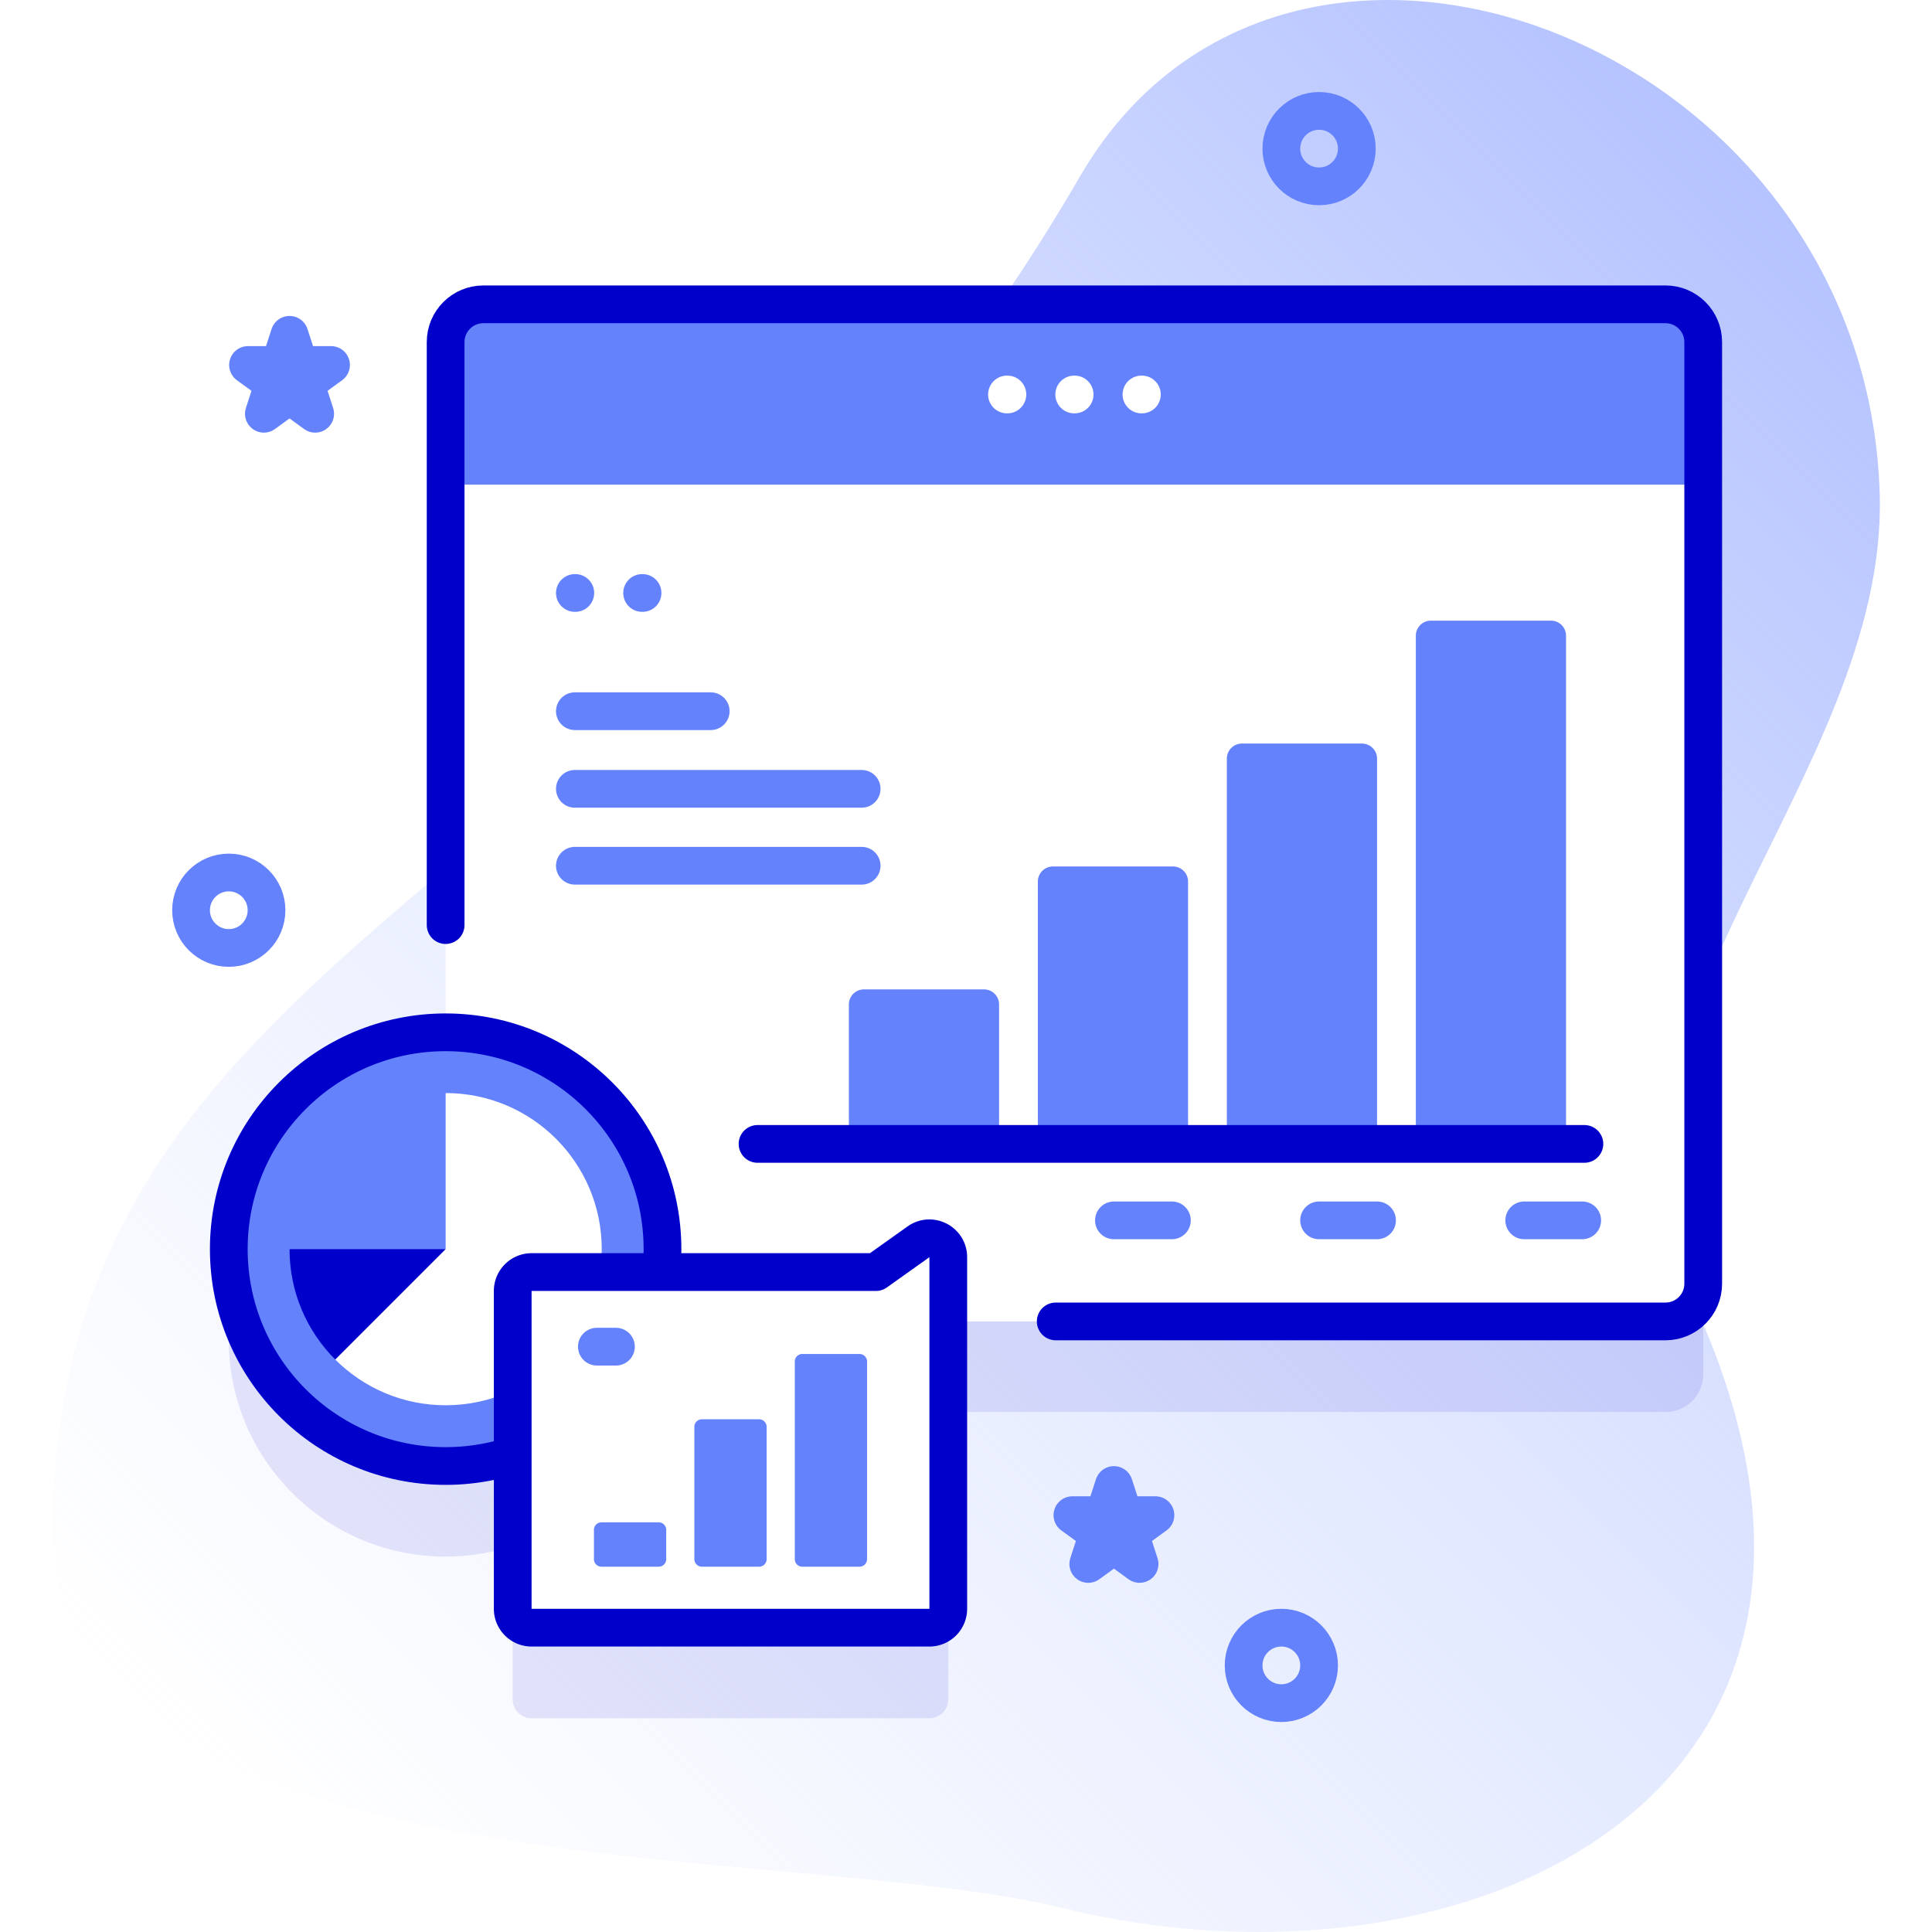
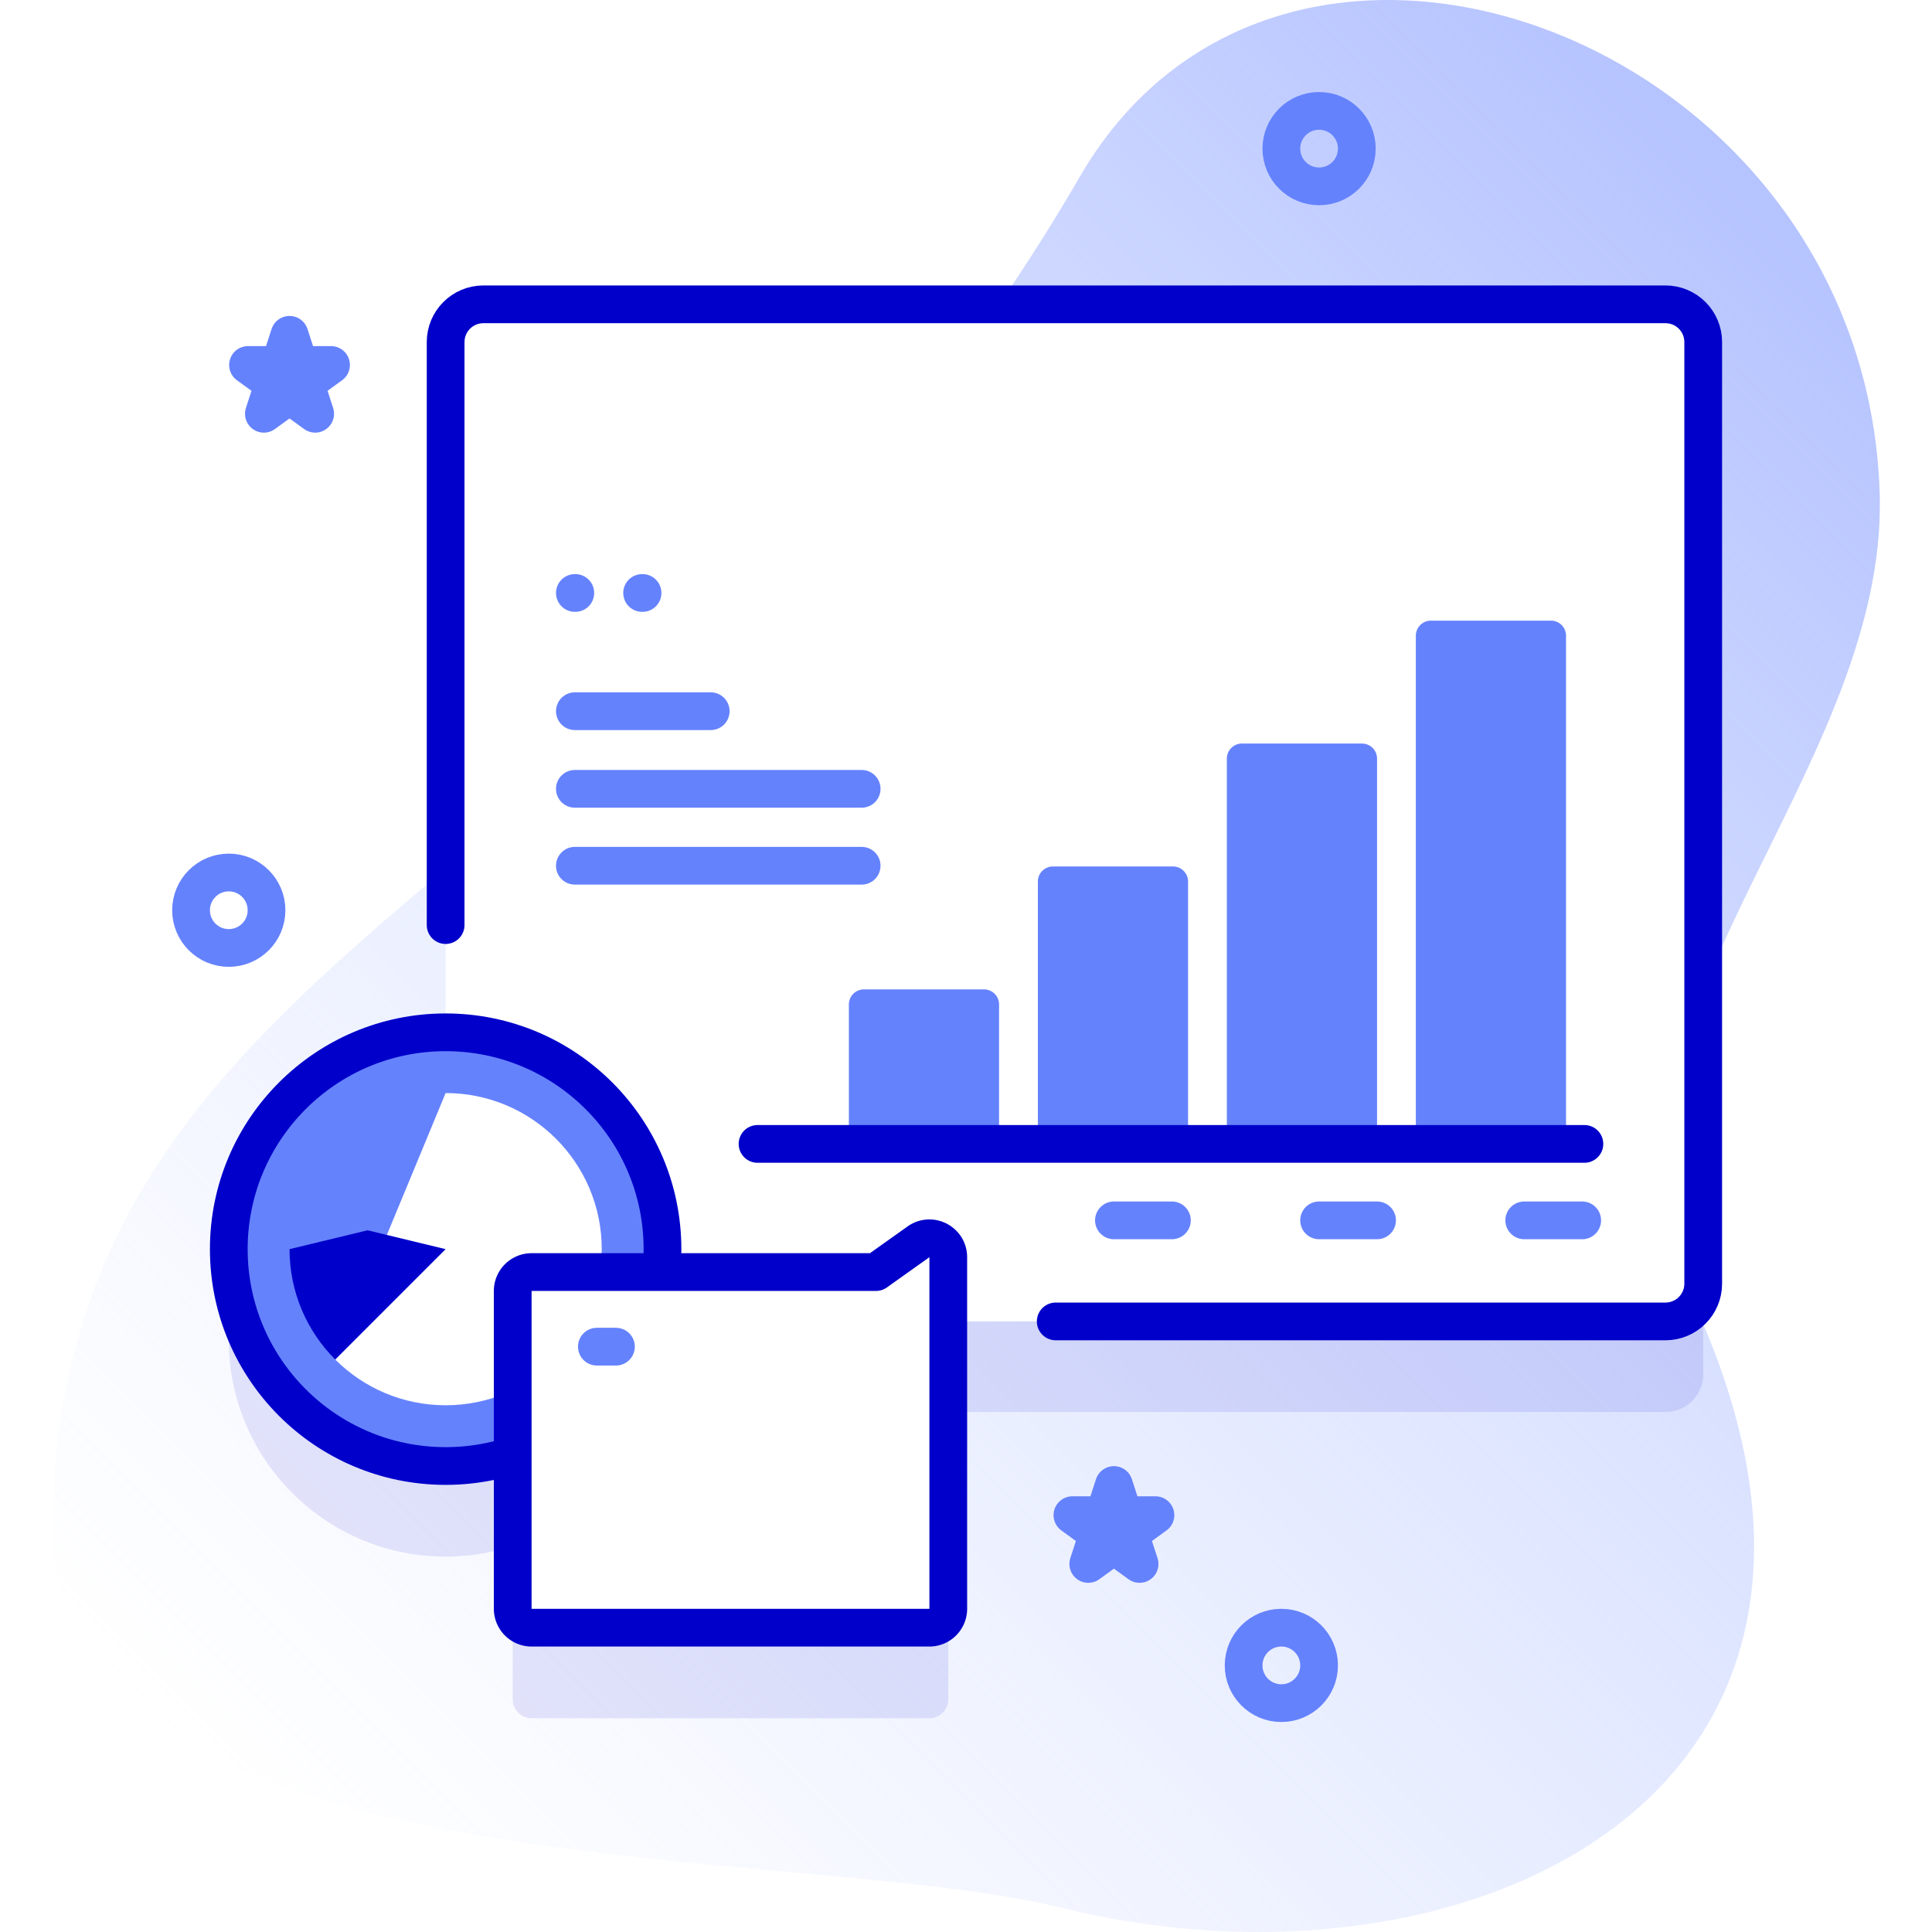
<svg xmlns="http://www.w3.org/2000/svg" version="1.1" width="512" height="512" x="0" y="0" viewBox="0 0 512 512" style="enable-background:new 0 0 512 512" xml:space="preserve" class="">
  <defs>
    <linearGradient id="a" x1="102.064" x2="520.084" y1="518.769" y2="100.75" gradientUnits="userSpaceOnUse">
      <stop offset="0" style="stop-color:#D0DCFF;stop-opacity:0" stop-color="#d0dcff;stop-opacity:0" />
      <stop offset="1" style="stop-color:#B5C3FF" stop-color="#b5c3ff" />
    </linearGradient>
  </defs>
  <g>
    <linearGradient id="a" x1="102.064" x2="520.084" y1="518.769" y2="100.75" gradientUnits="userSpaceOnUse">
      <stop offset="0" style="stop-color:#D0DCFF;stop-opacity:0" stop-color="#d0dcff;stop-opacity:0" />
      <stop offset="1" style="stop-color:#B5C3FF" stop-color="#b5c3ff" />
    </linearGradient>
    <path d="M447.766 342.85c-32.189-68.221 52.595-137.214 50.378-211.942-3.578-120.587-157.446-178.034-211.926-84.162C176.424 235.929 16.807 246.228 13.827 403.268c-1.896 99.911 194.63 84.303 267.555 102.344 107.463 26.587 228.916-30.235 166.384-162.762z" style="" fill="url(&quot;#a&quot;)" />
    <path d="M441.369 104.65h-313.27c-5.523 0-10 4.477-10 10l6 182.923c-31.738 0-63.467 25.729-63.467 57.467s25.729 57.467 57.467 57.467c6.207 0 12.178-.996 17.777-2.817v40.659a5 5 0 0 0 5 5h105.426a5 5 0 0 0 5-5v-76.16h190.067c5.523 0 10-4.477 10-10V114.65c0-5.523-4.477-10-10-10z" style="opacity:0.1;" fill="#0000CA" data-original="#0000ca" />
    <path d="M441.369 350.191h-313.27c-5.523 0-10-4.477-10-10V90.65c0-5.523 4.477-10 10-10h313.27c5.523 0 10 4.477 10 10v249.541c0 5.522-4.477 10-10 10z" style="" fill="#FFFFFF" data-original="#ffffff" />
-     <path d="M451.369 128.432V90.65c0-5.523-4.477-10-10-10h-313.27c-5.523 0-10 4.477-10 10v37.782h333.27z" style="" fill="#6582FD" data-original="#6582fd" />
    <path d="M279.774 350.19h161.595c5.523 0 10-4.477 10-10V90.65c0-5.523-4.477-10-10-10h-313.27c-5.523 0-10 4.477-10 10v154.507" style="stroke-linecap: round; stroke-linejoin: round; stroke-miterlimit: 10;" fill="none" stroke="#0000CA" stroke-width="10px" stroke-linecap="round" stroke-linejoin="round" stroke-miterlimit="10" data-original="#0000ca" />
    <path d="M266.972 104.541h-.115M284.791 104.541h-.115M302.611 104.541h-.116" style="stroke-linecap: round; stroke-linejoin: round; stroke-miterlimit: 10;" fill="none" stroke="#FFFFFF" stroke-width="10px" stroke-linecap="round" stroke-linejoin="round" stroke-miterlimit="10" data-original="#ffffff" />
    <circle cx="118.099" cy="331.04" r="57.467" style="" fill="#6582FD" data-original="#6582fd" />
    <path d="M88.845 360.293c7.487 7.487 17.829 12.117 29.253 12.117 22.848 0 41.37-18.522 41.37-41.37s-18.522-41.37-41.37-41.37l-29.253 70.623z" style="" fill="#FFFFFF" data-original="#ffffff" />
    <path d="M76.728 331.04c0 11.424 4.631 21.767 12.117 29.253l29.253-29.253-20.685-5-20.685 5z" style="" fill="#0000CB" data-original="#0000cb" class="" />
-     <path d="M118.099 289.67c-22.848 0-41.37 18.522-41.37 41.37h41.37v-41.37z" style="" fill="#6582FD" data-original="#6582fd" />
    <circle cx="118.099" cy="331.04" r="57.467" style="stroke-linecap: round; stroke-linejoin: round; stroke-miterlimit: 10;" fill="none" stroke="#0000CA" stroke-width="10px" stroke-linecap="round" stroke-linejoin="round" stroke-miterlimit="10" data-original="#0000ca" />
    <path d="M135.876 426.35v-84.241a5 5 0 0 1 5-5h91.267l11.26-8.012c3.31-2.356 7.899.011 7.899 4.074v93.179a5 5 0 0 1-5 5H140.876a5 5 0 0 1-5-5z" style="" fill="#FFFFFF" data-original="#ffffff" />
    <path d="M135.876 426.35v-84.241a5 5 0 0 1 5-5h91.267l11.26-8.012c3.31-2.356 7.899.011 7.899 4.074v93.179a5 5 0 0 1-5 5H140.876a5 5 0 0 1-5-5z" style="stroke-linecap: round; stroke-linejoin: round; stroke-miterlimit: 10;" fill="none" stroke="#0000CA" stroke-width="10px" stroke-linecap="round" stroke-linejoin="round" stroke-miterlimit="10" data-original="#0000ca" />
-     <path d="M210.626 360.817v52.377a2 2 0 0 0 2 2h15.151a2 2 0 0 0 2-2v-52.377a2 2 0 0 0-2-2h-15.151a2 2 0 0 0-2 2zM184.013 378.126v35.068a2 2 0 0 0 2 2h15.151a2 2 0 0 0 2-2v-35.068a2 2 0 0 0-2-2h-15.151a2 2 0 0 0-2 2zM157.401 405.434v7.76a2 2 0 0 0 2 2h15.151a2 2 0 0 0 2-2v-7.76a2 2 0 0 0-2-2h-15.151a2 2 0 0 0-2 2z" style="" fill="#6582FD" data-original="#6582fd" />
    <path d="M158.176 356.88h5.057" style="stroke-linecap: round; stroke-linejoin: round; stroke-miterlimit: 10;" fill="none" stroke="#6582FD" stroke-width="10px" stroke-linecap="round" stroke-linejoin="round" stroke-miterlimit="10" data-original="#6582fd" />
    <path d="M375.212 168.475v134.672h39.805V168.475a4 4 0 0 0-4-4h-31.805a4 4 0 0 0-4 4zM325.128 201.049v102.099h39.805V201.049a4 4 0 0 0-4-4h-31.805a4 4 0 0 0-4 4zM275.045 233.622v69.525h39.805v-69.525a4 4 0 0 0-4-4h-31.805a4 4 0 0 0-4 4zM224.961 266.196v36.951h39.805v-36.951a4 4 0 0 0-4-4h-31.805a4 4 0 0 0-4 4z" style="" fill="#6582FD" data-original="#6582fd" />
    <path d="M228.347 229.43h-76M228.347 209.049h-76M188.347 188.475h-36M152.463 157.145h-.116M170.282 157.145h-.115" style="stroke-linecap: round; stroke-linejoin: round; stroke-miterlimit: 10;" fill="none" stroke="#6582FD" stroke-width="10px" stroke-linecap="round" stroke-linejoin="round" stroke-miterlimit="10" data-original="#6582fd" />
    <path d="M419.883 303.147h-219.13" style="stroke-linecap: round; stroke-linejoin: round; stroke-miterlimit: 10;" fill="none" stroke="#0000CA" stroke-width="10px" stroke-linecap="round" stroke-linejoin="round" stroke-miterlimit="10" data-original="#0000ca" />
    <path d="M419.301 323.408H403.94M364.933 323.408h-15.361M310.565 323.408h-15.361M295.204 393.541l2.597 7.992h8.403l-6.799 4.939 2.597 7.992-6.798-4.939-6.799 4.939 2.597-7.992-6.798-4.939h8.403zM76.728 88.729l2.597 7.992h8.403l-6.798 4.939 2.596 7.992-6.798-4.939-6.798 4.939 2.596-7.992-6.798-4.939h8.403z" style="stroke-linecap: round; stroke-linejoin: round; stroke-miterlimit: 10;" fill="none" stroke="#6582FD" stroke-width="10px" stroke-linecap="round" stroke-linejoin="round" stroke-miterlimit="10" data-original="#6582fd" />
    <circle cx="339.572" cy="441.35" r="10" style="stroke-linecap: round; stroke-linejoin: round; stroke-miterlimit: 10;" fill="none" stroke="#6582FD" stroke-width="10px" stroke-linecap="round" stroke-linejoin="round" stroke-miterlimit="10" data-original="#6582fd" />
    <circle cx="349.572" cy="39.387" r="10" style="stroke-linecap: round; stroke-linejoin: round; stroke-miterlimit: 10;" fill="none" stroke="#6582FD" stroke-width="10px" stroke-linecap="round" stroke-linejoin="round" stroke-miterlimit="10" data-original="#6582fd" />
    <circle cx="60.631" cy="241.221" r="10" style="stroke-linecap: round; stroke-linejoin: round; stroke-miterlimit: 10;" fill="none" stroke="#6582FD" stroke-width="10px" stroke-linecap="round" stroke-linejoin="round" stroke-miterlimit="10" data-original="#6582fd" />
  </g>
</svg>